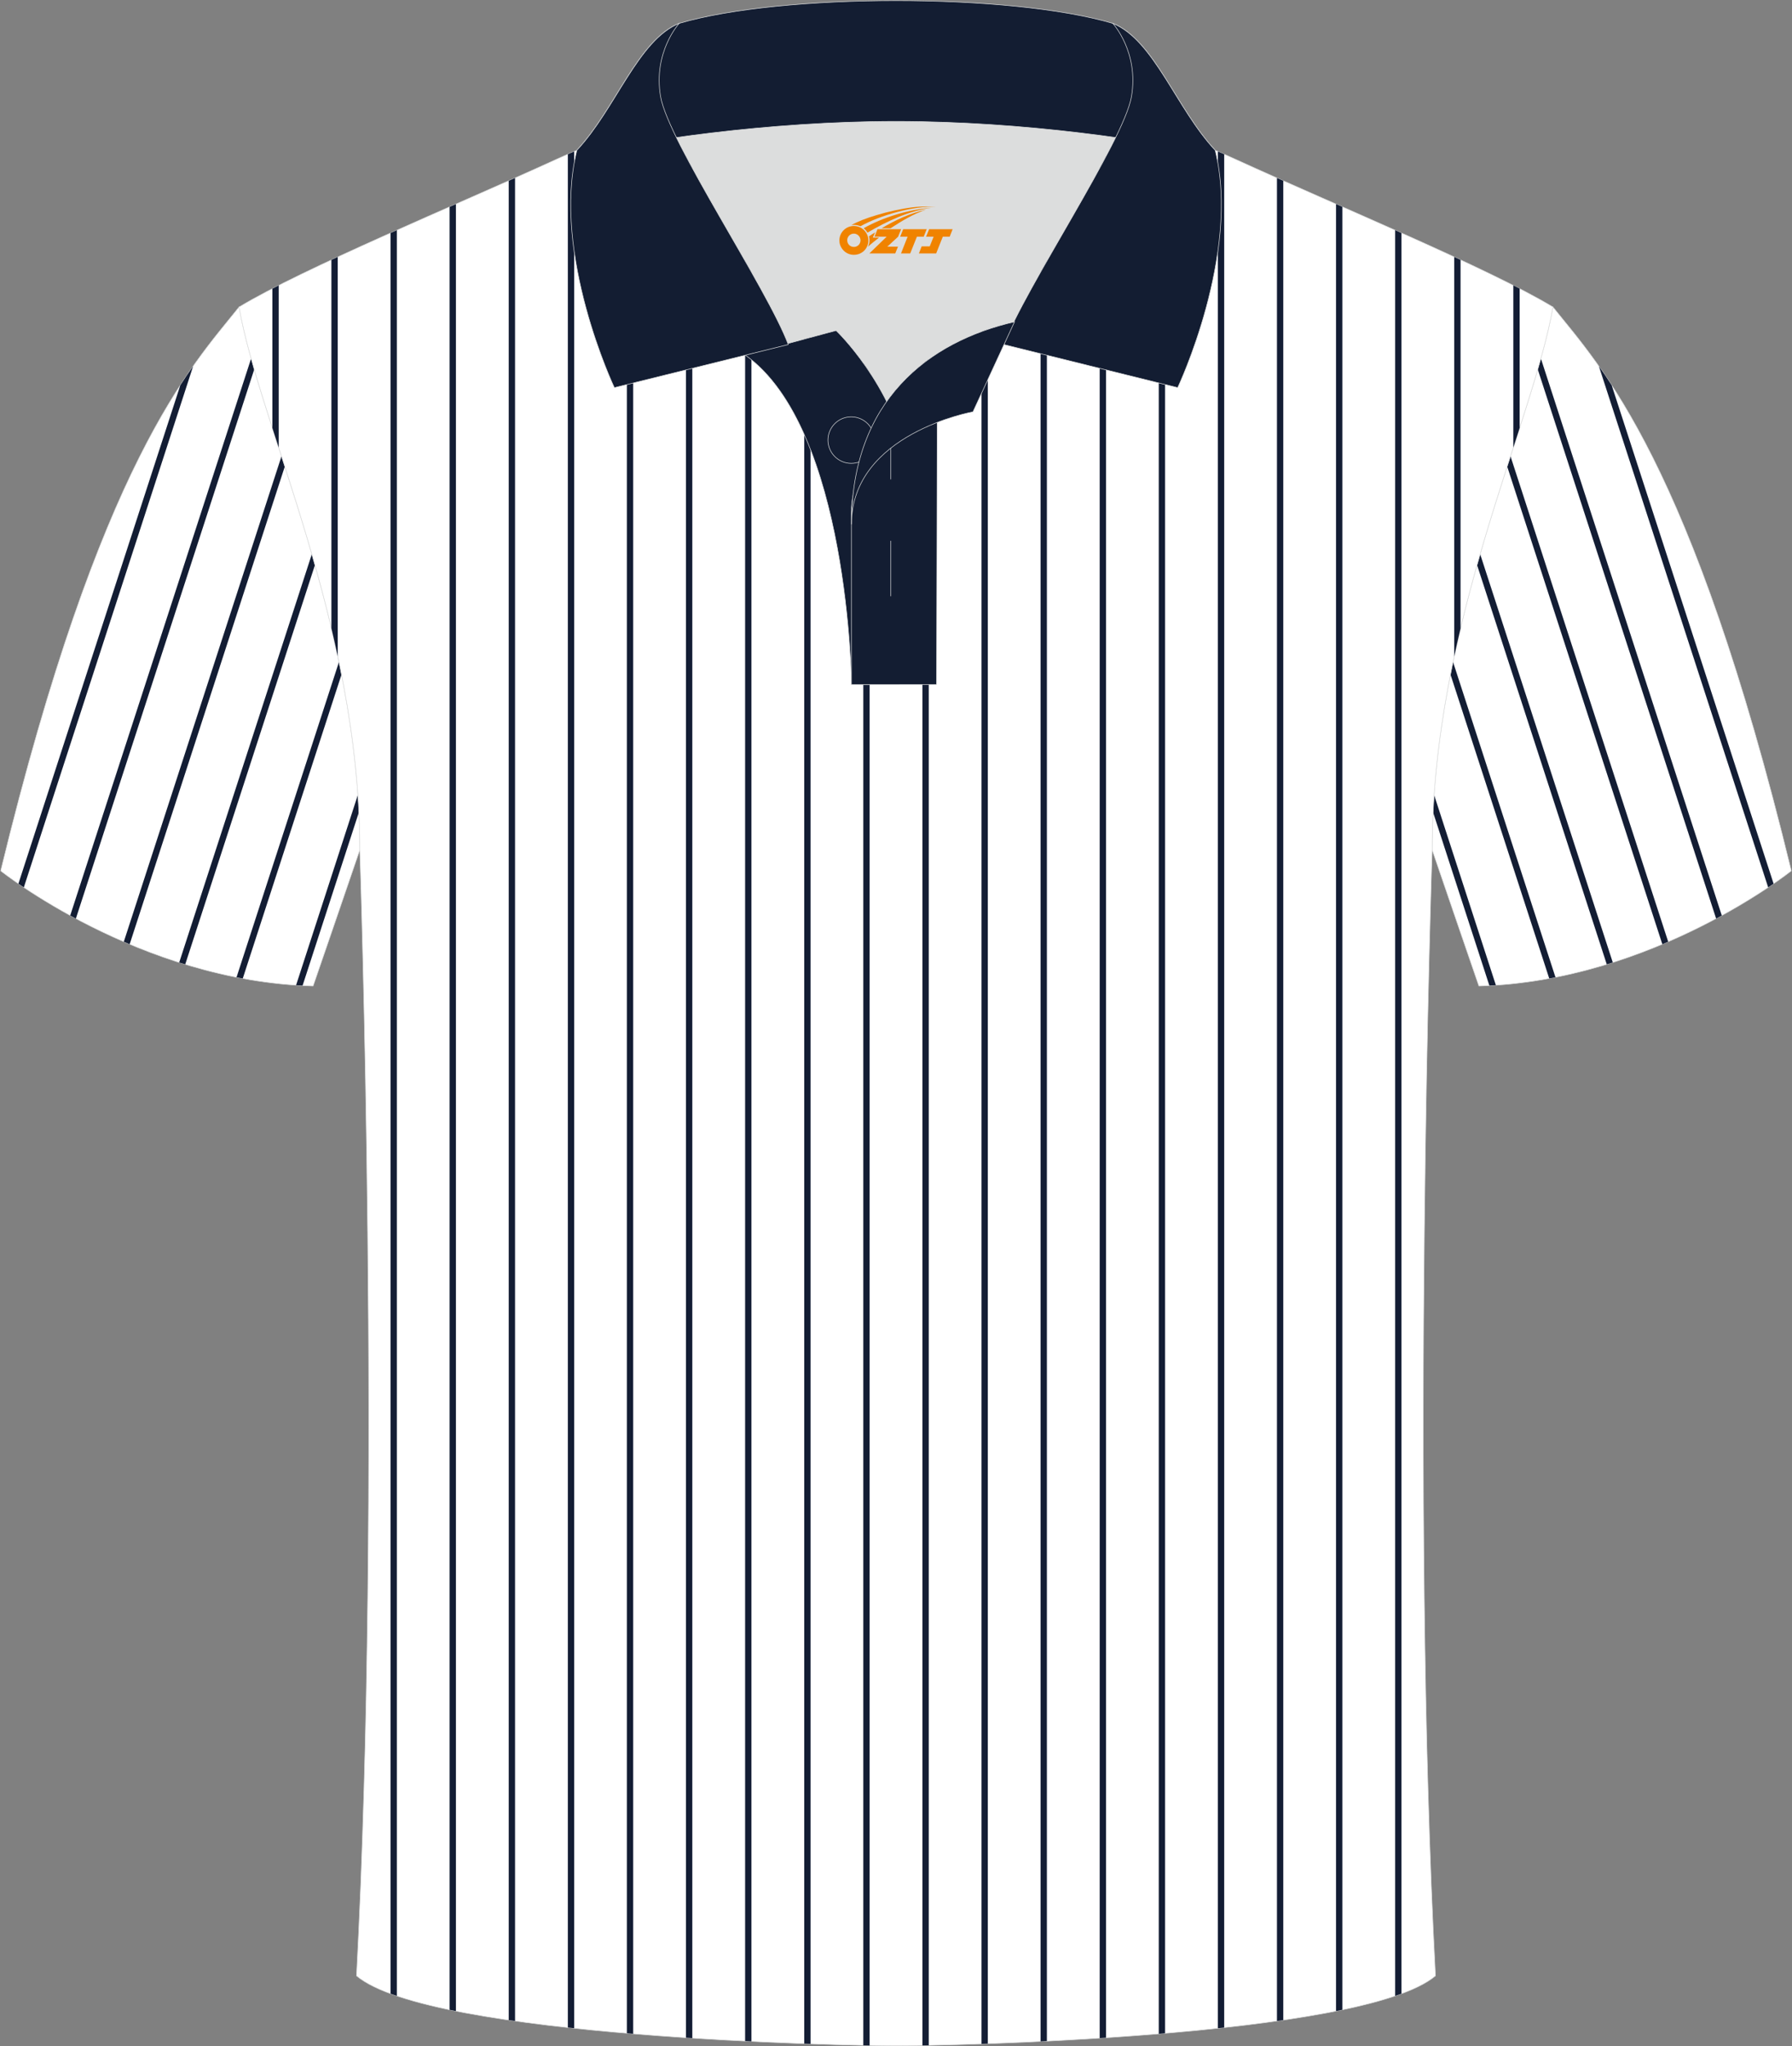
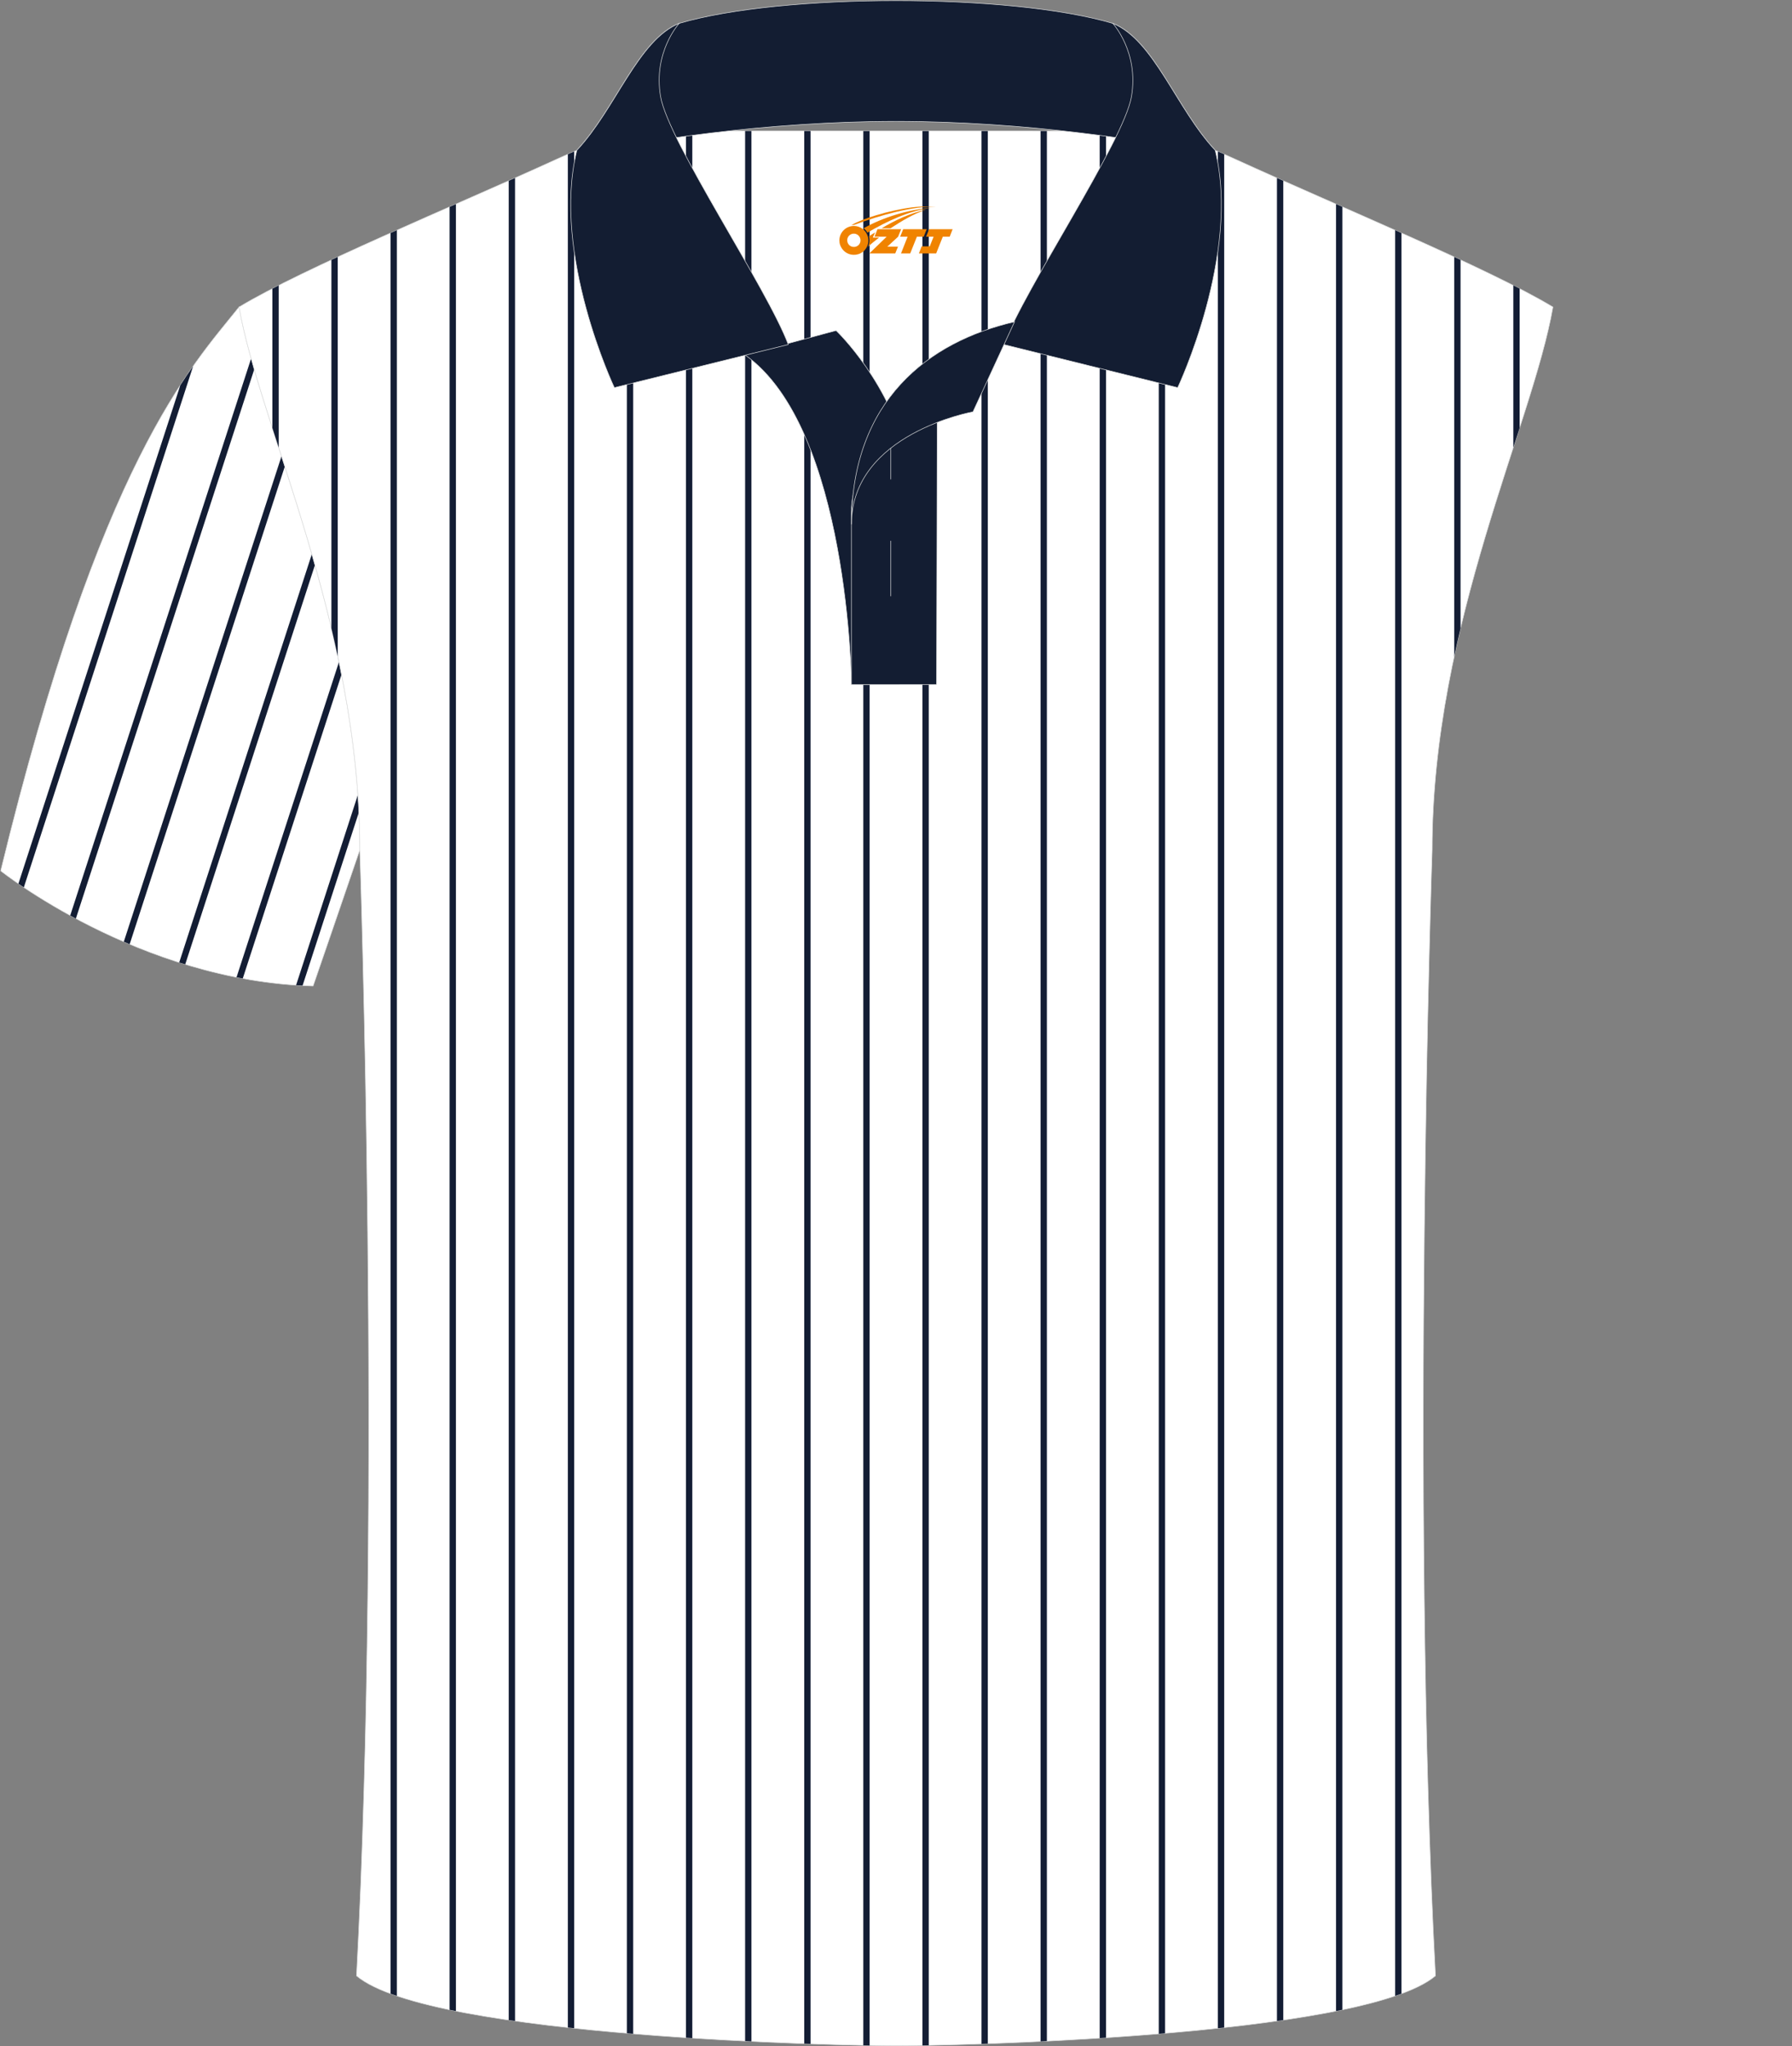
<svg xmlns="http://www.w3.org/2000/svg" version="1.1" id="图层_1" x="0px" y="0px" width="379.8px" height="433.5px" viewBox="0 0 379.8 433.5" enable-background="new 0 0 379.8 433.5" xml:space="preserve">
  <rect x="0" y="0" width="379.8" height="433.5" fill="#808080" stroke="none" />
  <g>
    <g>
-       <path fill-rule="evenodd" clip-rule="evenodd" fill="#FFFFFF" stroke="#DCDDDD" stroke-width="0.118" stroke-miterlimit="22.926" d="    M329.13,65.04c10.24,12.8,29.36,32.42,50.52,119.44c0,0-29.19,23.38-66.21,24.4c0,0-7.17-20.82-9.9-28.84    C303.54,132.26,324.85,89.8,329.13,65.04z" />
-       <path fill-rule="evenodd" clip-rule="evenodd" fill="#131D34" d="M338.87,77.58c0.88,1.25,1.78,2.59,2.71,4.02l34.32,105.61    l-1.15,0.78L338.87,77.58L338.87,77.58z M364.92,193.95l-38.34-118c-0.21,0.76-0.43,1.53-0.66,2.31l37.8,116.34L364.92,193.95    L364.92,193.95z M353.56,199.5L320.14,96.65l-0.7,2.18l32.88,101.2L353.56,199.5L353.56,199.5z M341.82,203.9l-28.11-86.51    l-0.66,2.3l27.49,84.6L341.82,203.9L341.82,203.9z M329.67,207.03c-0.44,0.09-0.88,0.17-1.32,0.26l-20.93-64.4    c0.18-0.89,0.36-1.78,0.54-2.66L329.67,207.03L329.67,207.03z M317.04,208.71c-0.46,0.03-0.92,0.06-1.38,0.08l-11.93-36.71    c0.06-1.23,0.13-2.45,0.22-3.67L317.04,208.71z" />
-     </g>
+       </g>
    <g>
      <path fill-rule="evenodd" clip-rule="evenodd" fill="#FFFFFF" stroke="#DCDDDD" stroke-width="0.118" stroke-miterlimit="22.926" d="    M50.67,65.04C40.43,77.84,21.31,97.46,0.15,184.48c0,0,29.19,23.38,66.21,24.4c0,0,7.17-20.82,9.9-28.84    C76.26,132.26,54.95,89.8,50.67,65.04z" />
      <path fill-rule="evenodd" clip-rule="evenodd" fill="#131D34" d="M40.93,77.58c-0.88,1.25-1.78,2.59-2.71,4.02L3.9,187.21    l1.15,0.78L40.93,77.58L40.93,77.58z M14.88,193.95l38.34-118c0.21,0.76,0.43,1.53,0.66,2.31L16.08,194.6L14.88,193.95    L14.88,193.95z M26.24,199.5L59.66,96.65l0.7,2.18l-32.88,101.2L26.24,199.5L26.24,199.5z M37.98,203.9l28.11-86.51l0.66,2.3    l-27.49,84.6L37.98,203.9L37.98,203.9z M50.13,207.03c0.44,0.09,0.88,0.17,1.32,0.26l20.93-64.4c-0.18-0.89-0.36-1.78-0.54-2.66    L50.13,207.03L50.13,207.03z M62.75,208.71c0.46,0.03,0.92,0.06,1.38,0.08l11.93-36.71c-0.06-1.23-0.13-2.45-0.22-3.67    L62.75,208.71z" />
    </g>
    <path fill-rule="evenodd" clip-rule="evenodd" fill="#FFFFFF" stroke="#DCDDDD" stroke-width="0.118" stroke-miterlimit="22.926" d="   M76.26,180.05c0,0,4.68,137.15-0.7,238.51c15.6,13.15,104.62,14.84,114.34,14.82c9.72,0.03,98.74-1.67,114.34-14.82   c-5.38-101.36-0.7-238.51-0.7-238.51c0-47.79,21.31-90.25,25.59-115.01c-13.68-8.25-45.44-21.32-67.38-31.34   c-5.84-2.66-10.73-4.57-15.09-5.94L133.1,27.75c-4.32,1.37-9.2,3.29-15.06,5.95C96.1,43.72,64.35,56.79,50.67,65.04   C54.95,89.8,76.26,132.26,76.26,180.05z" />
    <path fill-rule="evenodd" clip-rule="evenodd" fill="#131D34" d="M120.35,32.67v396.85l1.34,0.14V32.09L120.35,32.67L120.35,32.67z    M82.77,422.35c0.43,0.16,0.88,0.32,1.34,0.47V48.76l-1.34,0.6V422.35L82.77,422.35z M95.29,425.76c0.44,0.09,0.89,0.19,1.34,0.28   V43.23l-1.34,0.59V425.76L95.29,425.76z M107.82,427.94l1.34,0.19V37.7l-1.34,0.59V427.94L107.82,427.94z M132.86,430.73l1.34,0.11   V27.75h-1.1l-0.24,0.08L132.86,430.73L132.86,430.73z M145.39,431.67l1.34,0.09V27.75l-1.34,0V431.67L145.39,431.67z    M157.92,432.39l1.34,0.07V27.75h-1.34V432.39L157.92,432.39z M170.45,432.93l1.34,0.05V27.75h-1.34V432.93L170.45,432.93z    M182.97,433.29l1.34,0.03V27.76h-1.34V433.29L182.97,433.29z M195.5,433.31l1.34-0.03V27.76h-1.34V433.31L195.5,433.31z    M208.02,432.98l1.34-0.05V27.76h-1.34V432.98L208.02,432.98z M220.54,432.46l1.34-0.07V27.76h-1.34V432.46L220.54,432.46z    M233.07,431.76l1.34-0.09V27.76l-1.34,0V431.76L233.07,431.76z M245.59,430.85l1.34-0.11V27.85l-0.26-0.08h-1.08V430.85   L245.59,430.85z M258.12,429.67l1.34-0.14V32.67l-1.34-0.58V429.67L258.12,429.67z M270.64,428.13l1.34-0.19V38.29l-1.34-0.59   V428.13L270.64,428.13z M283.16,426.04l1.34-0.28V43.81l-1.34-0.59V426.04L283.16,426.04z M295.69,422.82   c0.46-0.15,0.9-0.31,1.34-0.47V49.36l-1.34-0.6V422.82L295.69,422.82z M308.21,139.07c0.43-2,0.87-3.98,1.34-5.94V55.05l-1.34-0.62   V139.07L308.21,139.07z M320.74,94.81l1.34-4.15V61.14l-1.34-0.69V94.81L320.74,94.81z M71.58,54.43l-1.34,0.62v78.03   c0.46,1.96,0.91,3.93,1.34,5.93V54.43L71.58,54.43z M59.07,60.46l-1.34,0.69v29.52l1.34,4.15V60.46z" />
    <g>
-       <path fill-rule="evenodd" clip-rule="evenodd" fill="#DCDDDD" d="M187.92,85.04c6.44-9.11,16.35-14.37,26.94-16.84    c5.24-10.64,16.08-27.82,21.62-39.14c-26.77-6.52-66.39-6.52-93.16,0c6.42,13.14,20,34.17,23.66,43.71l10.21-2.75    C177.2,70.02,183.2,75.69,187.92,85.04z" />
      <path fill-rule="evenodd" clip-rule="evenodd" fill="#131D32" stroke="#DCDDDD" stroke-width="0.118" stroke-miterlimit="22.926" d="    M157.94,75.21l19.26-5.19c0,0,11.74,11.1,15.3,27.84c3.55,16.74-1.86,47.18-1.86,47.18h-10.18    C180.46,145.03,179.93,90.78,157.94,75.21z" />
      <path fill-rule="evenodd" clip-rule="evenodd" fill="#131D32" stroke="#DCDDDD" stroke-width="0.118" stroke-miterlimit="22.926" d="    M180.46,107.49v37.54h18.04l0.14-60.77C189.8,87.17,180.95,98.7,180.46,107.49z" />
      <path fill-rule="evenodd" clip-rule="evenodd" fill="#131D32" stroke="#DCDDDD" stroke-width="0.118" stroke-miterlimit="22.926" d="    M121.98,33.04c13.38-3.26,40.91-7.33,67.92-7.33c27,0,54.53,4.07,67.92,7.33l-0.28-1.2c-8.22-8.78-12.93-23.33-21.69-26.89    c-10.94-3.22-28.44-4.82-45.95-4.82c-17.5,0-35.01,1.61-45.95,4.82c-8.77,3.57-13.47,18.11-21.69,26.89L121.98,33.04z" />
      <path fill-rule="evenodd" clip-rule="evenodd" fill="#131D32" stroke="#DCDDDD" stroke-width="0.118" stroke-miterlimit="22.926" d="    M143.95,4.95c0,0-5.58,6.05-3.94,15.53c1.63,9.49,22.57,40.53,27.06,52.51l-36.86,9.13c0,0-13.39-28.22-7.95-50.28    C130.49,23.06,135.19,8.52,143.95,4.95z" />
      <path fill-rule="evenodd" clip-rule="evenodd" fill="#131D32" stroke="#DCDDDD" stroke-width="0.118" stroke-miterlimit="22.926" d="    M235.85,4.95c0,0,5.58,6.05,3.95,15.53c-1.63,9.49-22.57,40.53-27.06,52.51l36.86,9.13c0,0,13.39-28.22,7.95-50.28    C249.32,23.06,244.62,8.52,235.85,4.95z" />
-       <path fill-rule="evenodd" clip-rule="evenodd" fill="#131D32" stroke="#DCDDDD" stroke-width="0.118" stroke-miterlimit="22.926" d="    M180.41,98.16c2.72,0,4.93-2.22,4.93-4.93c0-2.72-2.22-4.93-4.93-4.93c-2.72,0-4.93,2.21-4.93,4.93    C175.48,95.95,177.7,98.16,180.41,98.16z" />
      <line fill-rule="evenodd" clip-rule="evenodd" fill="none" stroke="#DCDDDD" stroke-width="0.118" stroke-miterlimit="22.926" x1="188.8" y1="114.56" x2="188.8" y2="126.31" />
      <line fill-rule="evenodd" clip-rule="evenodd" fill="none" stroke="#DCDDDD" stroke-width="0.118" stroke-miterlimit="22.926" x1="188.8" y1="89.8" x2="188.8" y2="101.55" />
      <path fill-rule="evenodd" clip-rule="evenodd" fill="#131D32" stroke="#DCDDDD" stroke-width="0.118" stroke-miterlimit="22.926" d="    M215.02,68.17l-8.81,19.08c0,0-25.75,4.58-25.75,23.82C180.46,84.88,196.75,72.37,215.02,68.17z" />
    </g>
  </g>
  <g id="图层_x0020_1">
    <path fill="#F08300" d="M178.08,51.95c0.416,1.136,1.472,1.984,2.752,2.032c0.144,0,0.304,0,0.448-0.016h0.016   c0.016,0,0.064,0,0.128-0.016c0.032,0,0.048-0.016,0.08-0.016c0.064-0.016,0.144-0.032,0.224-0.048c0.016,0,0.016,0,0.032,0   c0.192-0.048,0.4-0.112,0.576-0.208c0.192-0.096,0.4-0.224,0.608-0.384c0.672-0.56,1.104-1.408,1.104-2.352   c0-0.224-0.032-0.448-0.08-0.672l0,0C183.92,50.07,183.87,49.9,183.79,49.72C183.32,48.63,182.24,47.87,180.97,47.87C179.28,47.87,177.9,49.24,177.9,50.94C177.9,51.29,177.96,51.63,178.08,51.95L178.08,51.95L178.08,51.95z M182.38,50.97L182.38,50.97C182.35,51.75,181.69,52.35,180.91,52.31C180.12,52.28,179.53,51.63,179.56,50.84c0.032-0.784,0.688-1.376,1.472-1.344   C181.8,49.53,182.41,50.2,182.38,50.97L182.38,50.97z" />
    <polygon fill="#F08300" points="196.41,48.55 ,195.77,50.14 ,194.33,50.14 ,192.91,53.69 ,190.96,53.69 ,192.36,50.14 ,190.78,50.14    ,191.42,48.55" />
-     <path fill="#F08300" d="M198.38,43.82c-1.008-0.096-3.024-0.144-5.056,0.112c-2.416,0.304-5.152,0.912-7.616,1.664   C183.66,46.2,181.79,46.92,180.44,47.69C180.64,47.66,180.83,47.64,181.02,47.64c0.48,0,0.944,0.112,1.36,0.288   C186.48,45.61,193.68,43.56,198.38,43.82L198.38,43.82L198.38,43.82z" />
+     <path fill="#F08300" d="M198.38,43.82c-1.008-0.096-3.024-0.144-5.056,0.112c-2.416,0.304-5.152,0.912-7.616,1.664   C183.66,46.2,181.79,46.92,180.44,47.69C180.64,47.66,180.83,47.64,181.02,47.64C186.48,45.61,193.68,43.56,198.38,43.82L198.38,43.82L198.38,43.82z" />
    <path fill="#F08300" d="M183.85,49.29c4-2.368,8.88-4.672,13.488-5.248c-4.608,0.288-10.224,2-14.288,4.304   C183.37,48.6,183.64,48.92,183.85,49.29C183.85,49.29,183.85,49.29,183.85,49.29z" />
    <polygon fill="#F08300" points="201.9,48.55 ,201.28,50.14 ,199.82,50.14 ,198.41,53.69 ,197.95,53.69 ,196.44,53.69 ,194.75,53.69    ,195.34,52.19 ,197.05,52.19 ,197.87,50.14 ,196.28,50.14 ,196.92,48.55" />
    <polygon fill="#F08300" points="190.99,48.55 ,190.35,50.14 ,188.06,52.25 ,190.32,52.25 ,189.74,53.69 ,184.25,53.69 ,187.92,50.14    ,185.34,50.14 ,185.98,48.55" />
    <path fill="#F08300" d="M196.27,44.41c-3.376,0.752-6.464,2.192-9.424,3.952h1.888C191.16,46.79,193.5,45.36,196.27,44.41z    M185.47,49.23C184.84,49.61,184.78,49.66,184.17,50.07c0.064,0.256,0.112,0.544,0.112,0.816c0,0.496-0.112,0.976-0.32,1.392   c0.176-0.16,0.32-0.304,0.432-0.4c0.272-0.24,0.768-0.64,1.6-1.296l0.32-0.256H184.99l0,0L185.47,49.23L185.47,49.23L185.47,49.23z" />
  </g>
</svg>